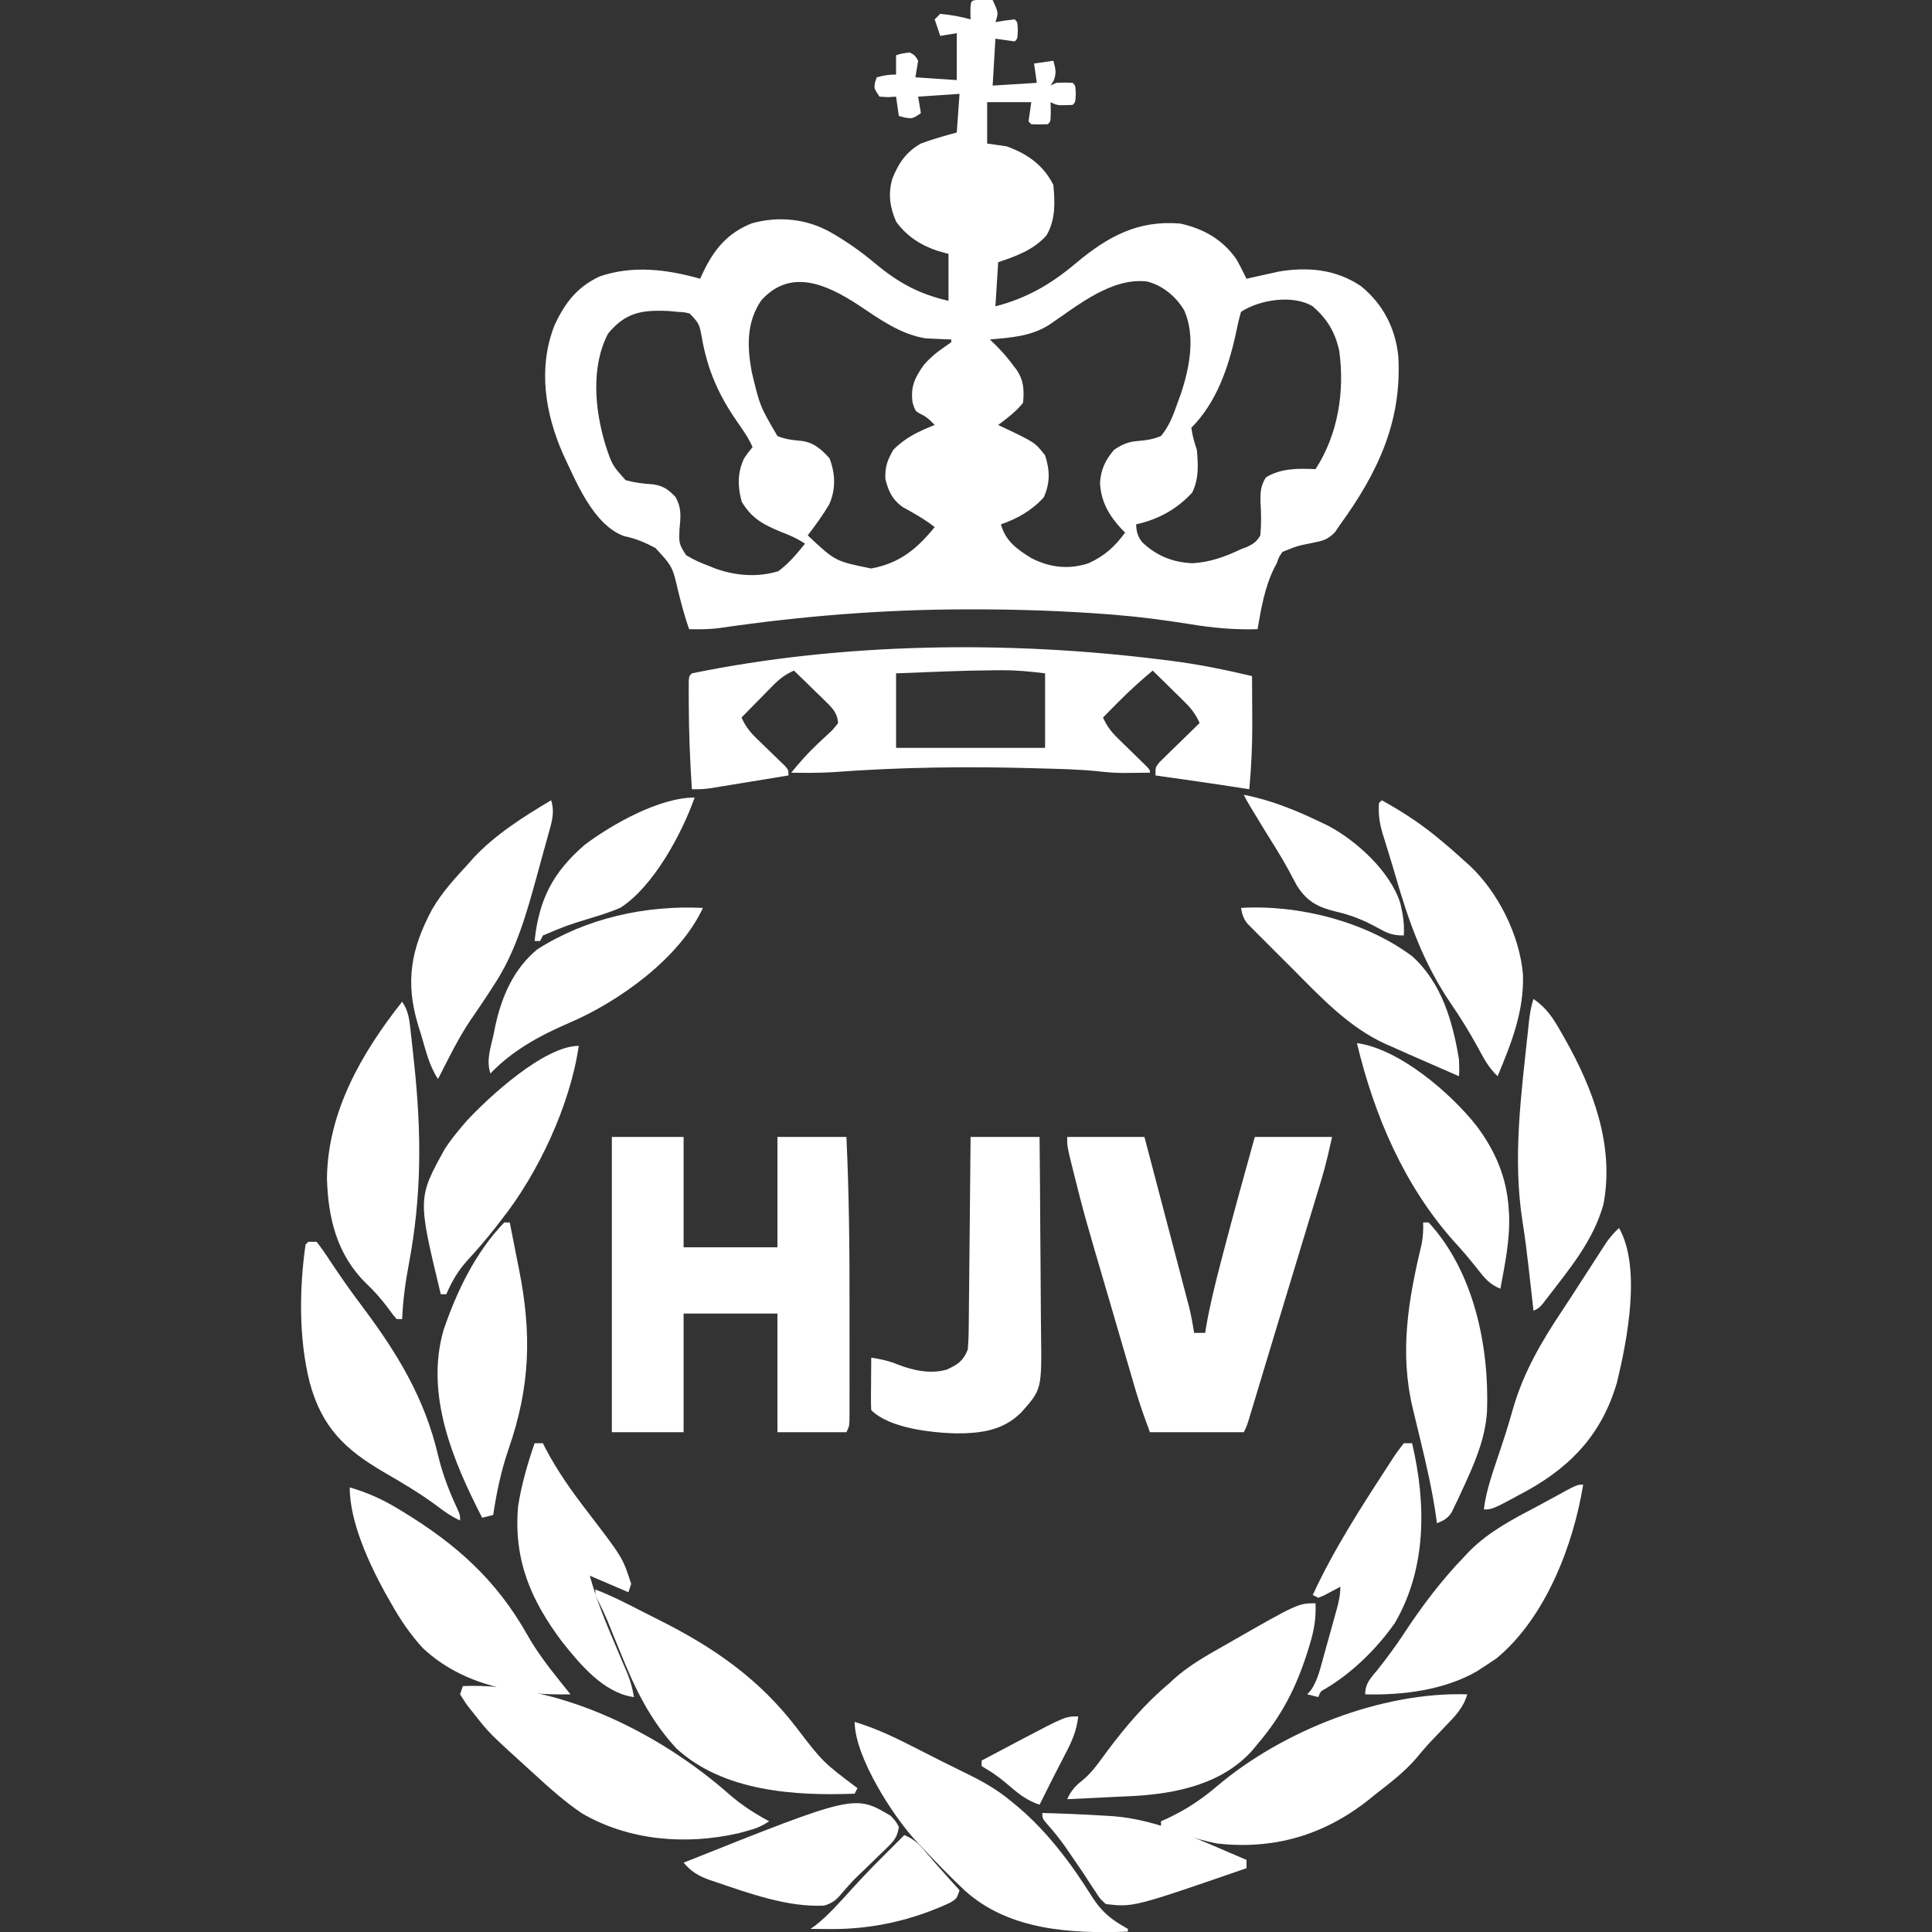
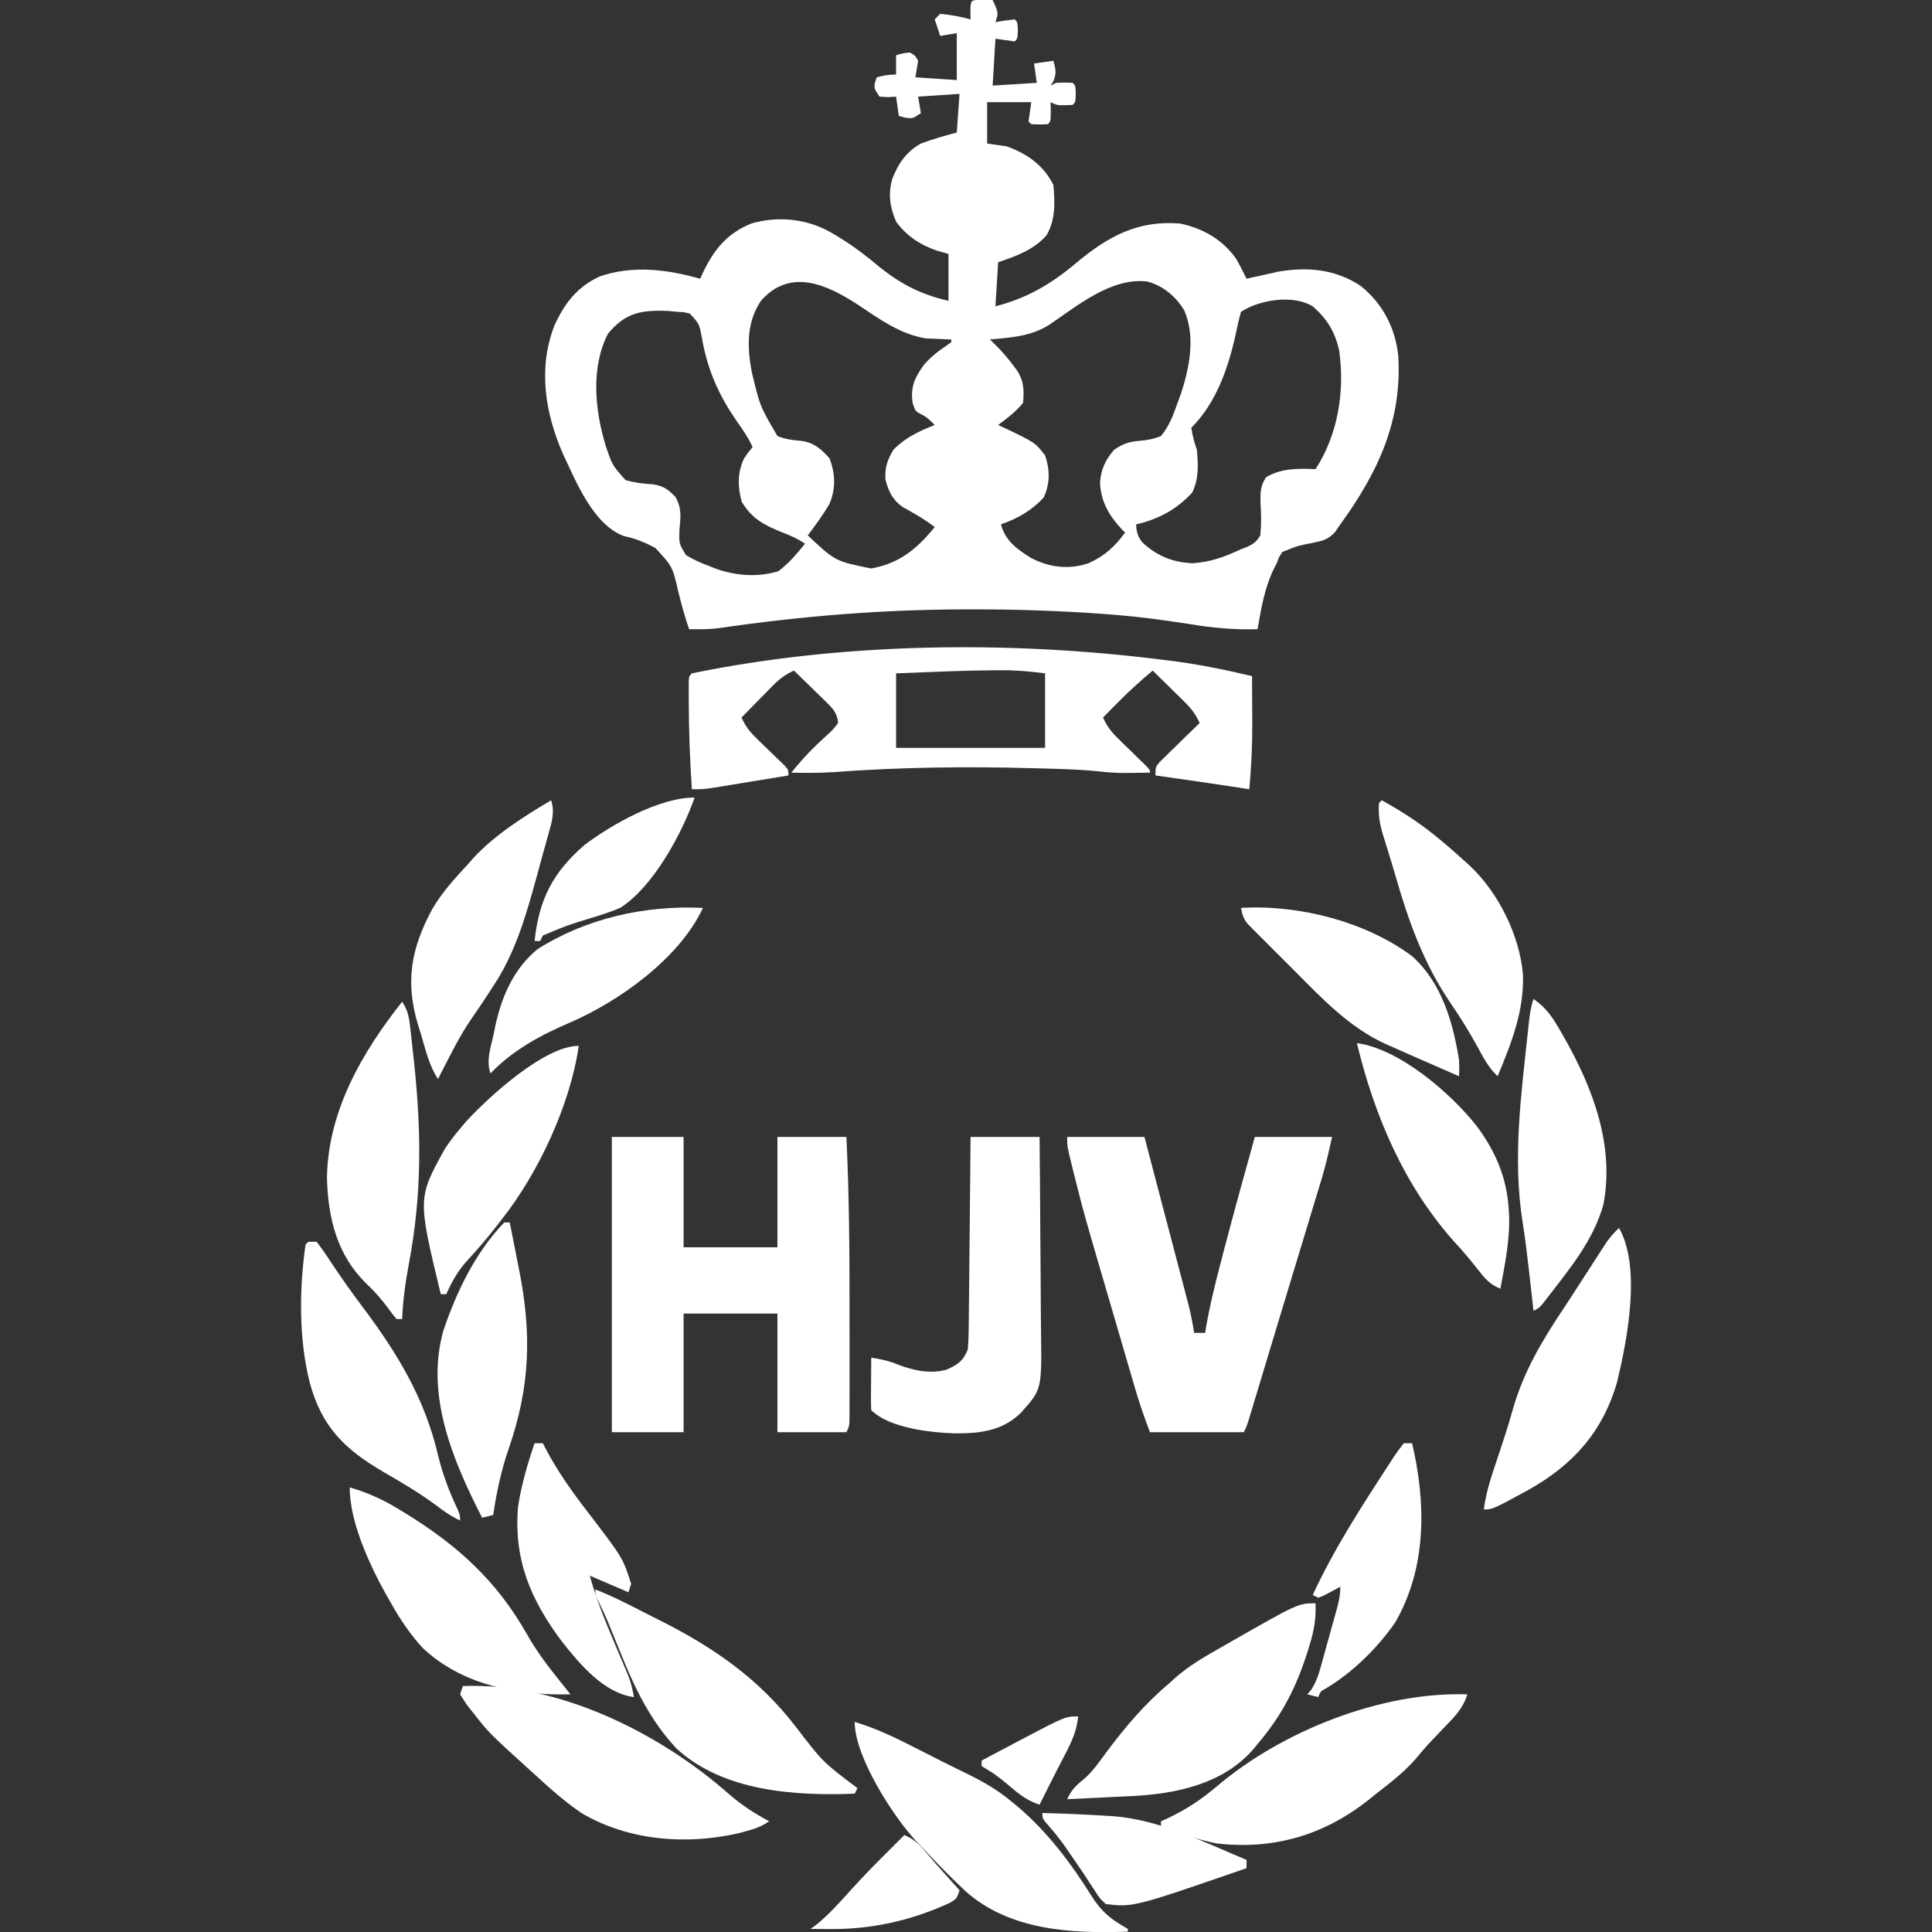
<svg xmlns="http://www.w3.org/2000/svg" xmlns:ns1="http://sodipodi.sourceforge.net/DTD/sodipodi-0.dtd" xmlns:ns2="http://www.inkscape.org/namespaces/inkscape" version="1.1" width="500" height="500" id="svg32" ns1:docname="logo-hjemmeværnet-teaser.svg" ns2:version="1.4.2 (f4327f4, 2025-05-13)">
  <rect width="100%" height="100%" fill="#333333" stroke="none" />
  <defs id="defs32" />
  <ns1:namedview id="namedview32" pagecolor="#505050" bordercolor="#eeeeee" borderopacity="1" ns2:showpageshadow="0" ns2:pageopacity="0" ns2:pagecheckerboard="0" ns2:deskcolor="#505050" ns2:zoom="0.773" ns2:cx="384.21734" ns2:cy="408.15006" ns2:window-width="1920" ns2:window-height="991" ns2:window-x="-9" ns2:window-y="-9" ns2:window-maximized="1" ns2:current-layer="svg32" />
  <path d="m 254.445,-0.033 c 0.81,0.015 1.62,0.029 2.455,0.045 1.518,3.303 1.518,3.303 0.714,5.713 1.215,-0.199 1.215,-0.199 2.455,-0.402 1.259,-0.155 1.259,-0.155 2.544,-0.312 0.714,0.714 0.714,0.714 0.803,2.857 -0.089,2.142 -0.089,2.142 -0.803,2.857 -1.65,-0.236 -3.299,-0.471 -4.999,-0.714 -0.236,4.006 -0.471,8.013 -0.714,12.14 3.771,-0.236 7.541,-0.471 11.426,-0.714 -0.236,-1.65 -0.471,-3.299 -0.714,-4.999 1.65,-0.236 3.299,-0.471 4.999,-0.714 0.578,2.082 0.87,3.186 0.045,5.222 -0.25,0.398 -0.501,0.795 -0.759,1.205 0.707,-0.353 0.707,-0.353 1.428,-0.714 2.187,-0.089 2.187,-0.089 4.285,0 0.714,0.714 0.714,0.714 0.803,2.857 -0.089,2.142 -0.089,2.142 -0.803,2.857 -3.949,0.168 -3.949,0.168 -5.713,-0.714 0.022,1.215 0.022,1.215 0.045,2.455 -0.045,2.544 -0.045,2.544 -0.759,3.258 -2.142,0.089 -2.142,0.089 -4.285,0 -0.236,-0.236 -0.471,-0.471 -0.714,-0.714 0.236,-1.65 0.471,-3.299 0.714,-4.999 -3.771,0 -7.541,0 -11.426,0 0,3.535 0,7.07 0,10.712 1.65,0.236 3.299,0.471 4.999,0.714 5.339,1.897 9.568,4.854 12.14,9.998 0.425,4.528 0.583,9.011 -1.763,13.033 -3.29,3.76 -7.903,5.424 -12.52,6.963 -0.236,3.771 -0.471,7.541 -0.714,11.426 8.258,-2.154 14.428,-5.759 20.93,-11.253 8.253,-6.876 15.997,-11.095 26.917,-10.171 5.999,1.319 10.987,4.133 14.528,9.239 0.686,1.176 1.298,2.393 1.897,3.615 0.236,0.471 0.471,0.943 0.714,1.428 0.423,-0.095 0.845,-0.19 1.28,-0.287 0.564,-0.126 1.129,-0.252 1.71,-0.382 0.555,-0.124 1.11,-0.249 1.682,-0.377 0.579,-0.126 1.158,-0.252 1.755,-0.382 0.562,-0.129 1.125,-0.258 1.704,-0.391 7.647,-1.326 15.011,-0.655 21.508,3.744 5.666,4.611 8.873,10.82 9.638,18.071 1.007,16.865 -5.28,30.144 -14.997,43.563 -0.681,0.996 -0.681,0.996 -1.375,2.011 -1.84,1.938 -3.123,2.25 -5.721,2.764 -4.073,0.813 -4.073,0.813 -7.9,2.366 -0.9,1.327 -0.9,1.327 -1.428,2.857 -0.227,0.432 -0.455,0.863 -0.689,1.308 -2.481,5.051 -3.354,10.333 -4.31,15.831 -6.049,0.183 -11.715,-0.343 -17.675,-1.339 -6.343,-0.997 -12.658,-1.847 -19.059,-2.366 -0.934,-0.076 -0.934,-0.076 -1.886,-0.154 -11.681,-0.883 -23.358,-1.289 -35.07,-1.274 -0.966,6.5e-4 -0.966,6.5e-4 -1.953,0.001 -21.318,0.038 -42.356,1.731 -63.45,4.81 -2.726,0.379 -5.273,0.369 -8.02,0.321 -1.103,-3.166 -1.961,-6.343 -2.767,-9.596 -1.519,-6.616 -1.519,-6.616 -5.967,-11.435 -2.702,-1.427 -5.137,-2.451 -8.137,-3.071 -7.996,-2.961 -12.414,-14.172 -15.845,-21.424 -4.584,-10.512 -6.402,-22.123 -2.142,-33.065 2.656,-5.796 5.902,-10.031 11.783,-12.729 8.576,-2.913 17.387,-1.796 25.932,0.625 0.216,-0.474 0.433,-0.948 0.656,-1.437 2.872,-6.052 6.309,-10.356 12.726,-12.91 6.812,-1.901 14.018,-1.204 20.183,2.207 4.253,2.403 8.083,5.124 11.828,8.257 5.98,4.979 11.278,7.842 18.88,9.596 0,-4.006 0,-8.013 0,-12.14 -1.414,-0.398 -1.414,-0.398 -2.857,-0.803 -4.389,-1.467 -7.906,-3.757 -10.667,-7.498 -1.641,-3.668 -2.153,-7.199 -1.01,-11.153 1.586,-4.027 3.58,-6.963 7.392,-9.111 3.07,-1.151 6.108,-2.005 9.284,-2.857 0.236,-3.299 0.471,-6.599 0.714,-9.998 -3.535,0.236 -7.07,0.471 -10.712,0.714 0.236,1.414 0.471,2.828 0.714,4.285 -2.142,1.428 -2.142,1.428 -4.062,1.16 -0.545,-0.147 -1.09,-0.295 -1.651,-0.446 -0.353,-2.474 -0.353,-2.474 -0.714,-4.999 -0.678,0.044 -1.355,0.088 -2.053,0.134 -0.736,-0.044 -1.473,-0.088 -2.232,-0.134 -1.428,-2.142 -1.428,-2.142 -1.16,-3.705 0.147,-0.427 0.295,-0.854 0.446,-1.294 1.779,-0.491 3.127,-0.714 4.999,-0.714 0,-1.65 0,-3.299 0,-4.999 1.651,-0.491 1.651,-0.491 3.571,-0.714 1.339,0.759 1.339,0.759 2.142,2.142 -0.236,1.414 -0.471,2.828 -0.714,4.285 3.535,0.236 7.07,0.471 10.712,0.714 0,-4.006 0,-8.013 0,-12.14 -1.414,0.236 -2.828,0.471 -4.285,0.714 -0.707,-2.121 -0.707,-2.121 -1.428,-4.285 0.471,-0.471 0.943,-0.943 1.428,-1.428 2.681,0.248 5.263,0.702 7.856,1.428 -0.022,-1.039 -0.022,-1.039 -0.045,-2.098 0.064,-3.134 0.103,-2.889 3.303,-2.945 z M 197.001,77.763 c -3.85,5.662 -3.651,11.944 -2.455,18.484 2.12,8.855 2.12,8.855 6.65,16.598 2.047,0.815 3.79,1.06 5.981,1.236 3.355,0.345 5.305,2.109 7.498,4.522 1.533,4.003 1.672,7.997 -0.084,11.951 -1.669,2.807 -3.568,5.401 -5.54,8.001 7.093,6.685 7.093,6.685 16.425,8.57 7.406,-1.387 11.749,-5.012 16.425,-10.712 -2.619,-2.054 -5.417,-3.615 -8.327,-5.217 -2.672,-1.936 -3.623,-4.045 -4.438,-7.192 -0.11,-3.178 0.473,-4.835 2.053,-7.588 3.127,-3.202 6.584,-4.785 10.712,-6.427 -1.204,-1.266 -2.063,-2.105 -3.66,-2.857 -1.339,-0.714 -1.339,-0.714 -2.053,-2.857 -0.592,-4.229 0.563,-6.547 2.951,-9.889 1.766,-2.036 3.72,-3.539 5.947,-5.041 0.363,-0.258 0.725,-0.516 1.099,-0.781 0,-0.236 0,-0.471 0,-0.714 -0.893,-0.028 -0.893,-0.028 -1.805,-0.056 -0.804,-0.041 -1.607,-0.081 -2.435,-0.123 -0.787,-0.033 -1.574,-0.066 -2.385,-0.1 -6.645,-1.088 -12.017,-5.04 -17.517,-8.704 -8.095,-5.268 -17.473,-9.566 -25.044,-1.105 z m 74.538,6.296 c -4.722,2.996 -9.89,3.309 -15.354,3.791 0.812,0.793 0.812,0.793 1.64,1.601 1.558,1.59 2.926,3.136 4.251,4.915 0.357,0.473 0.714,0.946 1.082,1.434 1.818,2.75 1.928,5.26 1.596,8.475 -1.888,2.308 -4.05,3.945 -6.427,5.713 0.577,0.268 1.154,0.536 1.749,0.812 7.797,3.734 7.797,3.734 10.391,7.044 1.263,3.789 1.327,7.242 -0.357,10.891 -3.052,3.357 -6.783,5.49 -11.069,6.963 1.141,4.31 4.257,6.527 7.909,8.762 4.781,2.429 9.597,2.993 14.738,1.319 4.205,-1.907 6.747,-4.258 9.49,-7.939 -0.284,-0.286 -0.569,-0.573 -0.862,-0.868 -3.313,-3.555 -5.415,-7.136 -5.632,-12.087 0.266,-3.482 1.385,-5.851 3.638,-8.469 2.054,-1.402 3.668,-2.096 6.157,-2.285 2.206,-0.183 3.933,-0.439 5.984,-1.286 2.14,-2.589 3.183,-5.421 4.285,-8.57 0.441,-1.194 0.441,-1.194 0.89,-2.413 2.21,-6.721 3.814,-14.877 0.806,-21.6 -2.215,-3.6 -5.427,-6.303 -9.552,-7.409 -9.285,-1.092 -18.051,6.266 -25.352,11.206 z m 49.633,-3.35 c -0.536,1.888 -0.963,3.705 -1.339,5.624 -1.903,8.759 -5.023,17.878 -11.515,24.37 0.259,2.021 0.783,3.778 1.428,5.713 0.35,3.974 0.549,7.432 -1.205,11.069 -4.017,4.343 -8.731,6.916 -14.506,8.213 0.056,1.912 0.407,3.194 1.624,4.687 3.721,3.494 7.919,5.188 13.025,5.378 4.53,-0.284 8.426,-1.684 12.489,-3.638 0.772,-0.287 0.772,-0.287 1.559,-0.58 1.726,-0.833 2.45,-1.328 3.44,-2.99 0.284,-2.956 0.224,-5.748 0.036,-8.704 -0.035,-2.623 0.048,-4.063 1.392,-6.293 3.884,-2.406 8.44,-2.353 12.855,-2.142 5.835,-8.961 7.611,-20.213 6.123,-30.711 -1.095,-4.831 -3.095,-8.164 -6.837,-11.423 -5.039,-3.101 -13.815,-1.74 -18.568,1.428 z m -163.806,5.624 c -4.527,8.706 -3.409,19.867 -0.617,28.998 1.694,5.058 1.694,5.058 5.169,8.941 2.386,0.646 4.588,0.932 7.055,1.063 2.733,0.448 3.873,1.255 5.8,3.222 1.701,2.931 1.387,5.22 1.071,8.525 -0.124,3.621 -0.124,3.621 1.69,6.572 1.895,1.169 3.719,1.99 5.808,2.756 0.582,0.238 1.164,0.477 1.763,0.723 5.251,1.884 10.946,2.326 16.314,0.706 2.727,-2.029 4.798,-4.5 6.918,-7.141 -2.087,-1.391 -3.962,-2.18 -6.293,-3.08 -4.577,-1.896 -7.452,-3.431 -10.087,-7.766 -1.072,-3.847 -1.15,-7.613 0.647,-11.273 0.781,-1.18 0.781,-1.18 2.165,-2.876 -1.044,-2.338 -2.444,-4.354 -3.912,-6.444 -4.821,-6.916 -7.759,-13.485 -9.21,-21.854 -0.675,-3.621 -0.675,-3.621 -3.124,-6.249 -1.366,-0.355 -1.366,-0.355 -3.035,-0.446 -0.828,-0.075 -1.655,-0.151 -2.508,-0.229 -6.981,-0.32 -11.131,0.427 -15.613,5.853 z" fill="#ffffff" id="path1" style="stroke-width:0.714" />
  <path d="m 158.348,294.237 c 6.127,0 12.255,0 18.568,0 0,9.427 0,18.853 0,28.566 8.013,0 16.025,0 24.281,0 0,-9.427 0,-18.853 0,-28.566 5.892,0 11.783,0 17.854,0 0.692,14.674 0.826,29.306 0.807,43.994 -0.004,3.256 -0.001,6.512 0.003,9.768 0.003,2.528 0.001,5.055 -9e-5,7.583 -4.7e-4,1.203 1.1e-4,2.405 0.001,3.608 0.001,1.662 -6.9e-4,3.324 -0.005,4.985 0.001,0.493 0.003,0.986 0.004,1.495 -0.015,3.389 -0.015,3.389 -0.811,4.98 -5.892,0 -11.783,0 -17.854,0 0,-10.134 0,-20.267 0,-30.708 -8.013,0 -16.025,0 -24.281,0 0,10.134 0,20.267 0,30.708 -6.127,0 -12.255,0 -18.568,0 0,-25.216 0,-50.433 0,-76.413 z" fill="#ffffff" id="path2" style="stroke-width:0.714" />
  <path d="m 300.462,170.691 c 1.123,0.137 1.123,0.137 2.269,0.277 7.221,0.911 14.214,2.326 21.298,4.008 0.021,3.139 0.034,6.278 0.045,9.418 0.006,0.876 0.012,1.752 0.018,2.654 0.015,5.771 -0.241,11.461 -0.777,17.208 -0.559,-0.088 -1.119,-0.175 -1.695,-0.266 -7.518,-1.176 -15.052,-2.238 -22.586,-3.305 0,-2.142 0,-2.142 1.049,-3.435 0.479,-0.467 0.957,-0.935 1.451,-1.417 0.516,-0.509 1.031,-1.017 1.562,-1.541 0.545,-0.527 1.09,-1.054 1.651,-1.597 0.817,-0.803 0.817,-0.803 1.651,-1.622 1.349,-1.324 2.703,-2.643 4.062,-3.957 -0.995,-2.251 -2.16,-3.758 -3.911,-5.479 -0.718,-0.711 -0.718,-0.711 -1.451,-1.437 -0.748,-0.73 -0.748,-0.73 -1.512,-1.476 -0.504,-0.498 -1.009,-0.996 -1.529,-1.509 -1.243,-1.226 -2.489,-2.449 -3.738,-3.668 -3.225,2.697 -6.294,5.482 -9.239,8.48 -0.352,0.355 -0.704,0.711 -1.067,1.077 -0.851,0.859 -1.7,1.721 -2.548,2.583 0.994,2.25 2.152,3.743 3.911,5.454 0.718,0.706 0.718,0.706 1.451,1.427 0.499,0.484 0.998,0.968 1.512,1.466 0.993,0.968 1.984,1.938 2.974,2.91 0.66,0.64 0.66,0.64 1.332,1.294 0.961,1.019 0.961,1.019 0.961,1.733 -1.517,0.02 -3.035,0.033 -4.553,0.045 -0.845,0.008 -1.69,0.017 -2.561,0.025 -2.049,-0.018 -4.043,-0.176 -6.079,-0.405 -5.124,-0.549 -10.27,-0.641 -15.418,-0.781 -0.527,-0.015 -1.055,-0.03 -1.598,-0.045 -17.297,-0.486 -34.57,-0.273 -51.834,1.027 -3.599,0.216 -7.192,0.194 -10.796,0.134 2.015,-2.45 4.043,-4.795 6.344,-6.98 0.359,-0.344 0.717,-0.687 1.087,-1.041 0.725,-0.689 1.456,-1.37 2.196,-2.042 1.152,-1.061 1.152,-1.061 2.514,-2.792 -0.207,-2.532 -1.353,-3.75 -3.127,-5.479 -0.481,-0.474 -0.962,-0.948 -1.458,-1.437 -0.505,-0.487 -1.01,-0.974 -1.53,-1.476 -0.508,-0.498 -1.015,-0.996 -1.538,-1.509 -1.253,-1.228 -2.511,-2.45 -3.773,-3.668 -2.251,0.995 -3.758,2.16 -5.479,3.911 -0.474,0.479 -0.948,0.957 -1.437,1.451 -0.487,0.499 -0.974,0.998 -1.476,1.512 -0.498,0.504 -0.996,1.009 -1.509,1.529 -1.226,1.243 -2.449,2.489 -3.668,3.738 0.992,2.25 2.144,3.728 3.911,5.429 0.479,0.468 0.957,0.935 1.451,1.417 0.499,0.481 0.998,0.961 1.512,1.456 0.994,0.958 1.986,1.919 2.974,2.884 0.44,0.423 0.879,0.846 1.332,1.282 0.961,1.1 0.961,1.1 0.961,2.528 -3.1,0.511 -6.201,1.02 -9.302,1.526 -1.054,0.172 -2.109,0.346 -3.163,0.52 -1.517,0.25 -3.035,0.498 -4.552,0.744 -1.369,0.224 -1.369,0.224 -2.765,0.453 -2.357,0.328 -2.357,0.328 -5.213,0.328 -0.479,-7.411 -0.789,-14.8 -0.803,-22.228 -0.003,-0.69 -0.006,-1.379 -0.01,-2.09 10e-4,-0.638 0.003,-1.276 0.004,-1.933 6.9e-4,-0.568 0.001,-1.136 0.002,-1.722 0.093,-1.308 0.093,-1.308 0.807,-2.022 39.036,-8.018 81.946,-8.495 121.404,-3.571 z m -68.557,3.571 c 0,6.363 0,12.726 0,19.282 12.726,0 25.452,0 38.564,0 0,-6.363 0,-12.726 0,-19.282 -3.848,-0.481 -7.41,-0.829 -11.248,-0.803 -0.526,0.001 -1.053,0.003 -1.595,0.004 -8.577,0.062 -17.151,0.466 -25.721,0.799 z" fill="#ffffff" id="path3" style="stroke-width:0.714" />
  <path d="m 276.182,294.237 c 6.599,0 13.197,0 19.996,0 1.573,5.978 3.144,11.956 4.712,17.935 0.728,2.776 1.457,5.553 2.188,8.329 0.705,2.681 1.409,5.362 2.111,8.043 0.268,1.021 0.536,2.042 0.805,3.063 0.378,1.434 0.753,2.868 1.128,4.302 0.214,0.815 0.428,1.63 0.649,2.47 0.523,2.18 0.922,4.347 1.261,6.562 0.943,0 1.885,0 2.857,0 0.11,-0.672 0.11,-0.672 0.221,-1.357 0.973,-5.67 2.338,-11.201 3.796,-16.764 0.25,-0.961 0.499,-1.921 0.749,-2.882 2.589,-9.93 5.334,-19.815 8.088,-29.701 6.599,0 13.197,0 19.996,0 -0.831,3.742 -1.621,7.279 -2.723,10.913 -0.249,0.825 -0.497,1.65 -0.754,2.5 -0.267,0.876 -0.534,1.753 -0.808,2.655 -0.283,0.936 -0.566,1.873 -0.849,2.809 -0.75,2.482 -1.503,4.963 -2.257,7.444 -0.776,2.554 -1.549,5.11 -2.322,7.665 -1.212,4.004 -2.426,8.007 -3.64,12.01 -1.373,4.526 -2.74,9.053 -4.104,13.582 -0.49,1.627 -0.981,3.253 -1.472,4.88 -0.293,0.972 -0.586,1.944 -0.878,2.917 -0.391,1.3 -0.784,2.599 -1.177,3.898 -0.209,0.693 -0.418,1.387 -0.634,2.101 -0.521,1.612 -0.521,1.612 -1.235,3.04 -8.013,0 -16.025,0 -24.281,0 -1.363,-3.634 -2.61,-7.109 -3.694,-10.81 -0.21,-0.712 -0.21,-0.712 -0.423,-1.439 -0.457,-1.555 -0.911,-3.111 -1.364,-4.668 -0.323,-1.104 -0.646,-2.207 -0.969,-3.311 -0.677,-2.314 -1.352,-4.629 -2.026,-6.944 -0.681,-2.338 -1.364,-4.676 -2.05,-7.013 -6.51,-22.181 -6.51,-22.181 -9.232,-33.035 -0.175,-0.698 -0.35,-1.396 -0.531,-2.115 -1.135,-4.647 -1.135,-4.647 -1.135,-7.08 z" fill="#ffffff" id="path4" style="stroke-width:0.714" />
  <path d="m 251.187,294.237 c 5.892,0 11.783,0 17.853,0 0.081,8.071 0.146,16.141 0.185,24.212 0.019,3.748 0.044,7.496 0.084,11.244 0.039,3.621 0.06,7.242 0.069,10.863 0.006,1.377 0.019,2.755 0.039,4.132 0.201,14.886 0.201,14.886 -5.146,20.877 -4.789,4.745 -10.587,5.42 -17.1,5.391 -6.377,-0.21 -17.024,-1.35 -21.694,-6.019 -0.062,-1.011 -0.076,-2.025 -0.07,-3.038 0.002,-0.61 0.004,-1.22 0.007,-1.848 0.006,-0.641 0.012,-1.282 0.018,-1.943 0.003,-0.644 0.006,-1.288 0.01,-1.951 0.008,-1.596 0.02,-3.192 0.035,-4.788 2.526,0.371 4.533,0.815 6.918,1.785 4.026,1.547 8.432,2.508 12.656,1.289 2.825,-1.302 4.277,-2.256 5.42,-5.217 0.149,-1.816 0.222,-3.556 0.228,-5.372 0.011,-0.805 0.011,-0.805 0.022,-1.627 0.022,-1.77 0.034,-3.539 0.046,-5.309 0.013,-1.229 0.027,-2.458 0.042,-3.686 0.037,-3.231 0.065,-6.462 0.091,-9.693 0.029,-3.298 0.065,-6.596 0.101,-9.895 0.069,-6.469 0.129,-12.938 0.184,-19.407 z" fill="#ffffff" id="path5" style="stroke-width:0.714" />
  <path d="m 119.785,436.351 c 24.733,-0.975 50.825,12.041 68.959,28.032 3.191,2.789 6.582,4.966 10.311,6.961 -2.076,1.384 -3.514,1.91 -5.892,2.544 -0.652,0.178 -1.304,0.355 -1.975,0.538 -13.633,3.123 -28.358,1.961 -40.55,-5.111 -4.432,-2.989 -8.353,-6.503 -12.285,-10.112 -0.695,-0.63 -0.695,-0.63 -1.404,-1.273 -10.359,-9.407 -10.359,-9.407 -14.308,-14.438 -0.366,-0.455 -0.733,-0.91 -1.11,-1.378 -1.032,-1.345 -1.032,-1.345 -2.46,-3.621 0.236,-0.707 0.471,-1.414 0.714,-2.142 z" fill="#ffffff" id="path6" style="stroke-width:0.714" />
  <path d="m 340.454,414.926 c 0.172,3.89 -0.371,7.048 -1.518,10.757 -0.162,0.529 -0.324,1.057 -0.49,1.602 -2.923,9.298 -6.675,16.7 -12.989,24.062 -0.682,0.829 -0.682,0.829 -1.378,1.674 -7.821,8.727 -19.672,11.177 -30.866,11.794 -1.69,0.084 -3.379,0.16 -5.069,0.235 -1.165,0.058 -2.33,0.117 -3.495,0.177 -2.822,0.143 -5.644,0.276 -8.466,0.403 1.107,-2.482 2.398,-3.676 4.525,-5.366 2.262,-2.021 3.952,-4.518 5.74,-6.953 4.905,-6.536 9.876,-12.419 16.157,-17.675 0.322,-0.302 0.643,-0.603 0.975,-0.914 3.908,-3.571 8.365,-6.078 12.951,-8.682 0.411,-0.235 0.821,-0.47 1.244,-0.712 18.173,-10.401 18.173,-10.401 22.68,-10.401 z" fill="#ffffff" id="path7" style="stroke-width:0.714" />
  <path d="m 221.193,445.634 c 5.482,1.641 10.4,4.004 15.488,6.606 1.652,0.838 3.305,1.676 4.957,2.513 0.786,0.4 1.573,0.8 2.383,1.212 1.793,0.905 3.591,1.794 5.4,2.665 4.546,2.197 8.625,4.44 12.478,7.713 0.474,0.388 0.948,0.777 1.437,1.177 7.733,6.511 13.989,14.87 19.318,23.416 2.235,3.456 4.473,5.512 8.034,7.551 0.398,0.233 0.795,0.466 1.205,0.706 0,0.236 0,0.471 0,0.714 -14.704,0.548 -30.8,-0.327 -42.184,-10.62 -3.94,-3.701 -7.687,-7.569 -11.377,-11.518 -0.368,-0.384 -0.735,-0.768 -1.114,-1.164 -5.962,-6.348 -16.025,-21.918 -16.025,-30.972 z" fill="#ffffff" id="path8" style="stroke-width:0.714" />
  <path d="m 379.732,438.493 c -1.072,3.624 -3.284,5.79 -5.847,8.436 -0.85,0.892 -1.699,1.785 -2.547,2.678 -0.405,0.425 -0.81,0.851 -1.228,1.289 -1.282,1.371 -2.485,2.798 -3.679,4.246 -3.02,3.488 -6.638,6.235 -10.266,9.061 -0.688,0.556 -1.375,1.112 -2.084,1.685 -11.623,9.151 -24.656,12.904 -39.336,11.17 -4.89,-1.013 -9.592,-2.592 -14.283,-4.285 0,-0.471 0,-0.943 0,-1.428 0.791,-0.352 0.791,-0.352 1.598,-0.711 4.889,-2.292 8.847,-4.92 12.952,-8.413 16.847,-14.264 42.458,-24.446 64.719,-23.726 z" fill="#ffffff" id="path9" style="stroke-width:0.714" />
  <path d="m 154.064,411.356 c 4.605,1.751 8.949,4.065 13.334,6.297 1.118,0.568 2.238,1.133 3.359,1.695 13.973,7.015 25.74,15.166 35.327,27.715 6.876,8.973 6.876,8.973 15.823,15.712 -0.236,0.471 -0.471,0.943 -0.714,1.428 -15.609,0.604 -33.972,-0.592 -46.068,-11.633 -6.799,-7.26 -10.791,-15.553 -14.456,-24.655 -0.605,-1.483 -1.212,-2.965 -1.82,-4.447 -0.546,-1.334 -1.087,-2.669 -1.628,-4.005 -0.684,-1.611 -1.424,-3.198 -2.216,-4.759 -0.942,-1.92 -0.942,-1.92 -0.942,-3.348 z" fill="#ffffff" id="path10" style="stroke-width:0.714" />
  <path d="m 104.074,259.244 c 1.65,2.474 1.862,4.501 2.168,7.373 0.089,0.782 0.089,0.782 0.181,1.58 0.192,1.702 0.373,3.404 0.553,5.107 0.062,0.58 0.125,1.16 0.189,1.758 1.933,18.059 2.013,34.324 -1.376,52.17 -0.886,4.713 -1.512,9.34 -1.714,14.138 -0.471,0 -0.943,0 -1.428,0 -1.032,-1.205 -1.032,-1.205 -2.232,-2.857 -1.752,-2.335 -3.541,-4.385 -5.668,-6.383 -7.54,-7.394 -9.844,-16.883 -10.132,-27.182 0.217,-17.273 9,-32.484 19.46,-45.705 z" fill="#ffffff" id="path11" style="stroke-width:0.714" />
-   <path d="m 409.726,384.218 c -2.539,15.702 -9.76,34.457 -22.361,44.902 -1.098,0.77 -2.215,1.514 -3.348,2.232 -0.58,0.38 -1.16,0.76 -1.757,1.152 -8.5,4.908 -19.263,6.247 -28.951,5.989 0,-2.894 1.468,-4.236 3.214,-6.383 2.415,-3.047 4.701,-6.114 6.829,-9.373 4.671,-7.119 9.748,-13.82 15.666,-19.951 0.508,-0.535 1.016,-1.07 1.54,-1.621 4.966,-4.856 10.781,-7.914 16.876,-11.114 1.483,-0.783 2.955,-1.584 4.423,-2.396 6.241,-3.437 6.241,-3.437 7.869,-3.437 z" fill="#ffffff" id="path12" style="stroke-width:0.714" />
  <path d="m 79.793,321.374 c 0.707,0 1.414,0 2.142,0 1.243,1.596 2.343,3.17 3.437,4.865 2.614,3.939 5.301,7.79 8.145,11.566 9.206,12.225 16.368,23.9 19.873,38.897 1.152,4.784 2.79,9.096 4.869,13.547 0.812,1.824 0.812,1.824 0.812,3.253 -2.263,-1.039 -4.1,-2.322 -6.07,-3.839 -4.364,-3.229 -8.98,-5.962 -13.679,-8.675 -10.168,-5.948 -16.04,-11.665 -19.18,-23.23 -2.831,-11.283 -2.711,-24.196 -1.063,-35.67 0.236,-0.236 0.471,-0.471 0.714,-0.714 z" fill="#ffffff" id="path13" style="stroke-width:0.714" />
  <path d="m 90.505,384.932 c 4.446,1.311 8.316,2.997 12.274,5.401 0.785,0.473 0.785,0.473 1.586,0.955 13.739,8.38 24.043,17.565 32.04,31.706 2.424,4.273 5.297,8.1 8.374,11.928 0.53,0.664 1.06,1.327 1.607,2.011 0.412,0.515 0.825,1.029 1.25,1.559 -13.722,0.338 -27.997,-2.351 -38.251,-12.006 -3.245,-3.57 -5.821,-7.354 -8.168,-11.56 -0.693,-1.206 -0.693,-1.206 -1.4,-2.435 -4.277,-7.774 -9.312,-18.587 -9.312,-27.559 z" fill="#ffffff" id="path14" style="stroke-width:0.714" />
  <path d="m 357.593,207.112 c 5.679,3.122 10.785,6.503 15.711,10.712 0.507,0.428 1.014,0.856 1.537,1.297 1.413,1.212 2.799,2.448 4.176,3.702 0.434,0.387 0.867,0.773 1.314,1.172 7.414,6.943 12.956,18.068 13.811,28.2 0.306,9.504 -2.976,17.718 -6.556,26.331 -2.27,-2.13 -3.584,-4.603 -5.044,-7.32 -2.198,-4.015 -4.541,-7.84 -7.141,-11.605 -7.05,-10.407 -10.84,-21.097 -14.315,-33.156 -0.577,-1.985 -1.176,-3.961 -1.79,-5.935 -0.33,-1.074 -0.66,-2.148 -0.99,-3.222 -0.223,-0.707 -0.223,-0.707 -0.45,-1.428 -0.824,-2.748 -1.185,-5.168 -0.979,-8.034 0.236,-0.236 0.471,-0.471 0.714,-0.714 z" fill="#ffffff" id="path15" style="stroke-width:0.714" />
  <path d="m 419.009,317.803 c 5.763,10.215 2.149,28.79 -0.491,39.813 -3.761,13.038 -11.456,21.529 -23.076,28.03 -9.188,4.999 -9.188,4.999 -11.426,4.999 0.62,-5.162 2.479,-10.028 4.091,-14.945 0.264,-0.805 0.528,-1.61 0.799,-2.44 0.395,-1.205 0.395,-1.205 0.798,-2.435 0.658,-2.066 1.267,-4.136 1.852,-6.224 2.81,-9.728 7.527,-17.631 13.129,-26.022 1.513,-2.276 2.995,-4.57 4.47,-6.87 3.802,-5.909 3.802,-5.909 5.535,-8.564 0.554,-0.852 0.554,-0.852 1.119,-1.721 0.972,-1.361 1.978,-2.484 3.199,-3.621 z" fill="#ffffff" id="path16" style="stroke-width:0.714" />
  <path d="m 396.871,258.53 c 3.405,2.337 5.107,5.01 7.097,8.525 0.31,0.541 0.621,1.082 0.94,1.64 7.353,12.984 12.957,27.792 10.067,42.971 -2.634,9.455 -8.791,16.749 -14.682,24.398 -0.35,0.455 -0.699,0.91 -1.06,1.378 -0.935,1.071 -0.935,1.071 -2.363,1.785 -0.054,-0.48 -0.107,-0.96 -0.163,-1.455 -0.256,-2.282 -0.515,-4.565 -0.775,-6.847 -0.095,-0.844 -0.189,-1.687 -0.287,-2.556 -0.453,-3.967 -0.929,-7.92 -1.563,-11.863 -2.691,-16.792 -0.381,-33.319 1.403,-50.11 0.057,-0.546 0.113,-1.092 0.171,-1.655 0.237,-2.18 0.516,-4.124 1.212,-6.212 z" fill="#ffffff" id="path17" style="stroke-width:0.714" />
  <path d="m 142.637,207.112 c 1.013,3.235 0.108,5.837 -0.784,9.008 -0.165,0.605 -0.33,1.209 -0.501,1.832 -0.353,1.284 -0.709,2.567 -1.068,3.848 -0.538,1.923 -1.062,3.85 -1.585,5.778 -2.646,9.635 -5.448,19.265 -11.059,27.649 -0.465,0.721 -0.465,0.721 -0.939,1.456 -1.564,2.416 -3.182,4.791 -4.819,7.158 -3.297,4.846 -5.839,10.199 -8.525,15.399 -2.32,-3.48 -3.181,-7.488 -4.374,-11.471 -0.266,-0.85 -0.532,-1.7 -0.806,-2.576 -3.334,-11.107 -1.827,-19.621 3.64,-29.825 2.539,-4.41 5.958,-8.111 9.395,-11.831 0.409,-0.467 0.817,-0.933 1.239,-1.414 5.568,-6.042 13.156,-10.85 20.186,-15.011 z" fill="#ffffff" id="path18" style="stroke-width:0.714" />
  <path d="m 130.497,316.375 c 0.471,0 0.943,0 1.428,0 0.601,3.021 1.198,6.043 1.791,9.066 0.202,1.025 0.405,2.05 0.609,3.075 3.32,16.674 2.909,30.375 -2.712,46.507 -1.921,5.617 -3.102,11.181 -3.973,17.051 -1.414,0.353 -1.414,0.353 -2.857,0.714 -7.547,-14.675 -14.806,-31.847 -9.998,-48.562 3.44,-10.08 8.258,-20.108 15.711,-27.851 z" fill="#ffffff" id="path19" style="stroke-width:0.714" />
  <path d="m 351.166,269.956 c 11.061,1.504 24.32,12.997 30.951,21.399 4.859,6.496 7.809,13.298 8.327,21.449 0.037,0.542 0.074,1.084 0.112,1.643 0.235,6.463 -1.085,12.74 -2.254,19.067 -2.759,-1.088 -4.084,-2.732 -5.892,-5.044 -1.968,-2.48 -3.951,-4.877 -6.115,-7.186 -12.957,-14.557 -20.597,-32.51 -25.129,-51.329 z" fill="#ffffff" id="path20" style="stroke-width:0.714" />
-   <path d="m 368.306,316.375 c 0.471,0 0.943,0 1.428,0 11.738,12.737 15.681,32.076 15.112,48.778 -0.448,7.478 -3.439,14.004 -6.543,20.717 -0.305,0.662 -0.61,1.324 -0.924,2.006 -0.299,0.617 -0.598,1.233 -0.906,1.869 -0.266,0.553 -0.532,1.105 -0.806,1.675 -1.086,1.59 -2.022,2.095 -3.791,2.797 -0.069,-0.526 -0.139,-1.051 -0.21,-1.593 -0.969,-6.824 -2.494,-13.451 -4.119,-20.144 -0.392,-1.625 -0.783,-3.251 -1.172,-4.876 -0.24,-1.001 -0.481,-2.002 -0.725,-3.002 -3.52,-14.626 -1.186,-28.214 2.262,-42.598 0.37,-1.936 0.469,-3.663 0.393,-5.628 z" fill="#ffffff" id="path21" style="stroke-width:0.714" />
  <path d="m 321.172,234.963 c 14.919,-0.887 32.313,3.53 44.352,12.553 7.616,6.927 10.456,16.883 12.065,26.724 0.092,2.572 0.092,2.572 0,4.285 -3.263,-1.405 -6.519,-2.827 -9.767,-4.266 -1.083,-0.479 -2.168,-0.954 -3.253,-1.427 -1.557,-0.68 -3.106,-1.375 -4.654,-2.073 -0.462,-0.199 -0.924,-0.398 -1.4,-0.603 -9.4,-4.306 -16.57,-11.938 -23.737,-19.167 -1.615,-1.627 -3.241,-3.241 -4.869,-4.855 -1.033,-1.035 -2.066,-2.07 -3.098,-3.106 -0.485,-0.481 -0.97,-0.961 -1.469,-1.456 -0.444,-0.451 -0.888,-0.902 -1.346,-1.366 -0.391,-0.393 -0.782,-0.786 -1.186,-1.191 -1.035,-1.34 -1.346,-2.398 -1.637,-4.051 z" fill="#ffffff" id="path22" style="stroke-width:0.714" />
  <path d="m 149.779,270.67 c -2.184,15.198 -10.432,32.931 -19.996,44.991 -0.454,0.588 -0.908,1.176 -1.375,1.783 -2.351,2.999 -4.787,5.864 -7.373,8.662 -2.501,2.762 -4.048,5.43 -5.535,8.837 -0.471,0 -0.943,0 -1.428,0 -5.993,-24.873 -5.993,-24.873 1.074,-37.649 1.21,-1.842 2.505,-3.515 3.925,-5.2 0.508,-0.605 1.016,-1.21 1.54,-1.833 5.77,-6.272 20.232,-19.591 29.168,-19.591 z" fill="#ffffff" id="path23" style="stroke-width:0.714" />
  <path d="m 138.353,373.506 c 0.707,0 1.414,0 2.142,0 0.365,0.714 0.365,0.714 0.736,1.442 3.102,5.898 6.816,11.099 10.879,16.367 9.086,11.867 9.086,11.867 11.237,18.612 -0.236,0.707 -0.471,1.414 -0.714,2.142 -3.299,-1.414 -6.599,-2.828 -9.998,-4.285 1.679,6.124 4.035,11.888 6.517,17.72 0.779,1.833 1.554,3.668 2.327,5.504 0.342,0.803 0.683,1.607 1.035,2.435 0.737,1.938 1.22,3.722 1.548,5.764 -7.79,-1.035 -13.933,-8.467 -18.568,-14.283 -8.169,-10.87 -12.571,-21.23 -11.426,-34.993 0.868,-5.605 2.436,-11.072 4.285,-16.425 z" fill="#ffffff" id="path24" style="stroke-width:0.714" />
  <path d="m 181.915,234.963 c -6.076,13.127 -21.896,24.334 -34.709,29.806 -7.41,3.174 -14.669,7.136 -20.28,13.043 -1.145,-3.434 0.045,-6.57 0.803,-10.043 0.144,-0.714 0.287,-1.428 0.435,-2.163 1.661,-7.697 4.72,-14.817 10.902,-19.93 12.686,-8.07 27.929,-11.435 42.848,-10.712 z" fill="#ffffff" id="path25" style="stroke-width:0.714" />
  <path d="m 363.307,373.506 c 0.707,0 1.414,0 2.142,0 3.645,15.536 3.829,32.264 -4.427,46.464 -4.565,6.58 -11.102,12.998 -17.99,17.058 -1.27,0.691 -1.27,0.691 -1.863,2.179 -0.943,-0.236 -1.885,-0.471 -2.857,-0.714 0.32,-0.364 0.64,-0.728 0.97,-1.103 1.466,-2.193 2.106,-4.44 2.787,-6.956 0.14,-0.498 0.279,-0.996 0.423,-1.509 0.293,-1.049 0.582,-2.099 0.869,-3.149 0.44,-1.608 0.889,-3.214 1.34,-4.819 0.284,-1.021 0.567,-2.043 0.849,-3.064 0.134,-0.48 0.268,-0.96 0.406,-1.454 0.545,-2.005 0.925,-3.707 0.925,-5.796 -0.396,0.214 -0.792,0.429 -1.2,0.65 -0.517,0.272 -1.035,0.543 -1.568,0.823 -0.771,0.41 -0.771,0.41 -1.557,0.829 -0.458,0.183 -0.917,0.366 -1.389,0.555 -0.471,-0.236 -0.943,-0.471 -1.428,-0.714 5.482,-11.89 12.635,-22.927 19.773,-33.877 0.352,-0.549 0.704,-1.099 1.066,-1.665 0.852,-1.285 1.783,-2.517 2.728,-3.736 z" fill="#ffffff" id="path26" style="stroke-width:0.714" />
-   <path d="m 230.477,469.915 c 1.294,1.339 1.294,1.339 2.142,2.857 -0.299,2.296 -1.047,3.45 -2.689,5.041 -0.601,0.59 -0.601,0.59 -1.213,1.193 -0.421,0.403 -0.841,0.805 -1.275,1.22 -0.41,0.4 -0.819,0.8 -1.241,1.212 -0.809,0.79 -1.62,1.578 -2.433,2.365 -3.002,2.856 -3.002,2.856 -5.727,5.966 -1.397,1.744 -2.582,2.815 -4.767,3.395 -9.297,0.499 -19.489,-3.181 -28.189,-6.154 -0.497,-0.166 -0.994,-0.333 -1.505,-0.504 -2.838,-1.021 -4.711,-2.142 -6.663,-4.45 44.283,-17.675 44.283,-17.675 53.56,-12.14 z" fill="#ffffff" id="path27" style="stroke-width:0.714" />
+   <path d="m 230.477,469.915 z" fill="#ffffff" id="path27" style="stroke-width:0.714" />
  <path d="m 269.754,469.201 c 5.482,0.133 10.952,0.376 16.425,0.714 0.548,0.031 1.095,0.062 1.66,0.095 12.167,0.86 23.645,6.689 34.761,11.332 0,0.707 0,1.414 0,2.142 -29.289,10.114 -29.289,10.114 -36.421,9.284 -1.512,-1.392 -1.512,-1.392 -2.767,-3.348 -0.475,-0.713 -0.95,-1.427 -1.439,-2.162 -0.497,-0.774 -0.994,-1.548 -1.506,-2.346 -1.089,-1.615 -2.195,-3.218 -3.303,-4.82 -0.531,-0.774 -1.062,-1.548 -1.61,-2.346 -1.283,-1.793 -2.601,-3.458 -4.059,-5.108 -1.741,-2.009 -1.741,-2.009 -1.741,-3.437 z" fill="#ffffff" id="path28" style="stroke-width:0.714" />
  <path d="m 179.773,206.398 c -3.307,9.389 -10.717,23.135 -19.282,28.566 -2.432,1.043 -4.923,1.822 -7.454,2.589 -6.391,1.962 -6.391,1.962 -12.542,4.553 -0.236,0.471 -0.471,0.943 -0.714,1.428 -0.471,0 -0.943,0 -1.428,0 1.131,-10.767 4.747,-17.81 13.002,-24.925 7.095,-5.33 19.306,-12.21 28.418,-12.21 z" fill="#ffffff" id="path29" style="stroke-width:0.714" />
-   <path d="m 321.886,205.683 c 7.132,1.418 13.484,3.998 19.996,7.141 0.656,0.314 1.313,0.628 1.989,0.951 7.366,3.965 15.959,11.823 18.526,19.979 0.689,2.796 1.096,5.459 0.909,8.349 -3.262,0 -4.488,-0.732 -7.32,-2.276 -3.292,-1.775 -6.347,-3.001 -9.992,-3.84 -4.67,-1.122 -7.571,-2.465 -10.272,-6.649 -0.762,-1.356 -1.491,-2.726 -2.207,-4.107 -1.932,-3.572 -4.14,-6.989 -6.273,-10.444 -0.872,-1.431 -1.743,-2.863 -2.611,-4.296 -0.374,-0.617 -0.748,-1.234 -1.134,-1.87 -0.897,-1.511 -0.897,-1.511 -1.611,-2.94 z" fill="#ffffff" id="path30" style="stroke-width:0.714" />
  <path d="m 234.047,474.914 c 2.258,0.98 3.566,2.04 5.133,3.928 2.044,2.418 4.126,4.792 6.249,7.141 0.551,0.611 1.103,1.223 1.671,1.852 0.406,0.449 0.812,0.898 1.23,1.361 -0.714,2.142 -0.714,2.142 -2.388,3.189 -9.849,4.595 -20.303,6.951 -31.177,6.854 -0.485,-0.003 -0.97,-0.006 -1.47,-0.01 -1.176,-0.008 -2.353,-0.021 -3.529,-0.035 0.597,-0.42 0.597,-0.42 1.205,-0.848 3.537,-2.772 6.483,-6.199 9.507,-9.507 2.561,-2.801 5.153,-5.546 7.856,-8.213 0.527,-0.527 1.055,-1.055 1.598,-1.598 1.372,-1.372 2.743,-2.743 4.115,-4.115 z" fill="#ffffff" id="path31" style="stroke-width:0.714" />
  <path d="m 279.038,444.206 c -0.397,3.755 -1.667,6.532 -3.392,9.819 -0.256,0.499 -0.512,0.998 -0.776,1.512 -0.512,0.997 -1.025,1.994 -1.541,2.989 -0.972,1.883 -1.918,3.778 -2.861,5.675 -0.476,0.952 -0.952,1.904 -1.428,2.857 -3.039,-1.019 -5.072,-2.522 -7.498,-4.597 -1.944,-1.658 -3.75,-3.155 -5.959,-4.444 -0.508,-0.316 -1.016,-0.632 -1.54,-0.957 0,-0.471 0,-0.943 0,-1.428 2.586,-1.375 5.176,-2.741 7.766,-4.106 0.724,-0.385 1.447,-0.77 2.193,-1.166 11.707,-6.154 11.707,-6.154 15.036,-6.154 z" fill="#ffffff" id="path32" style="stroke-width:0.714" />
</svg>